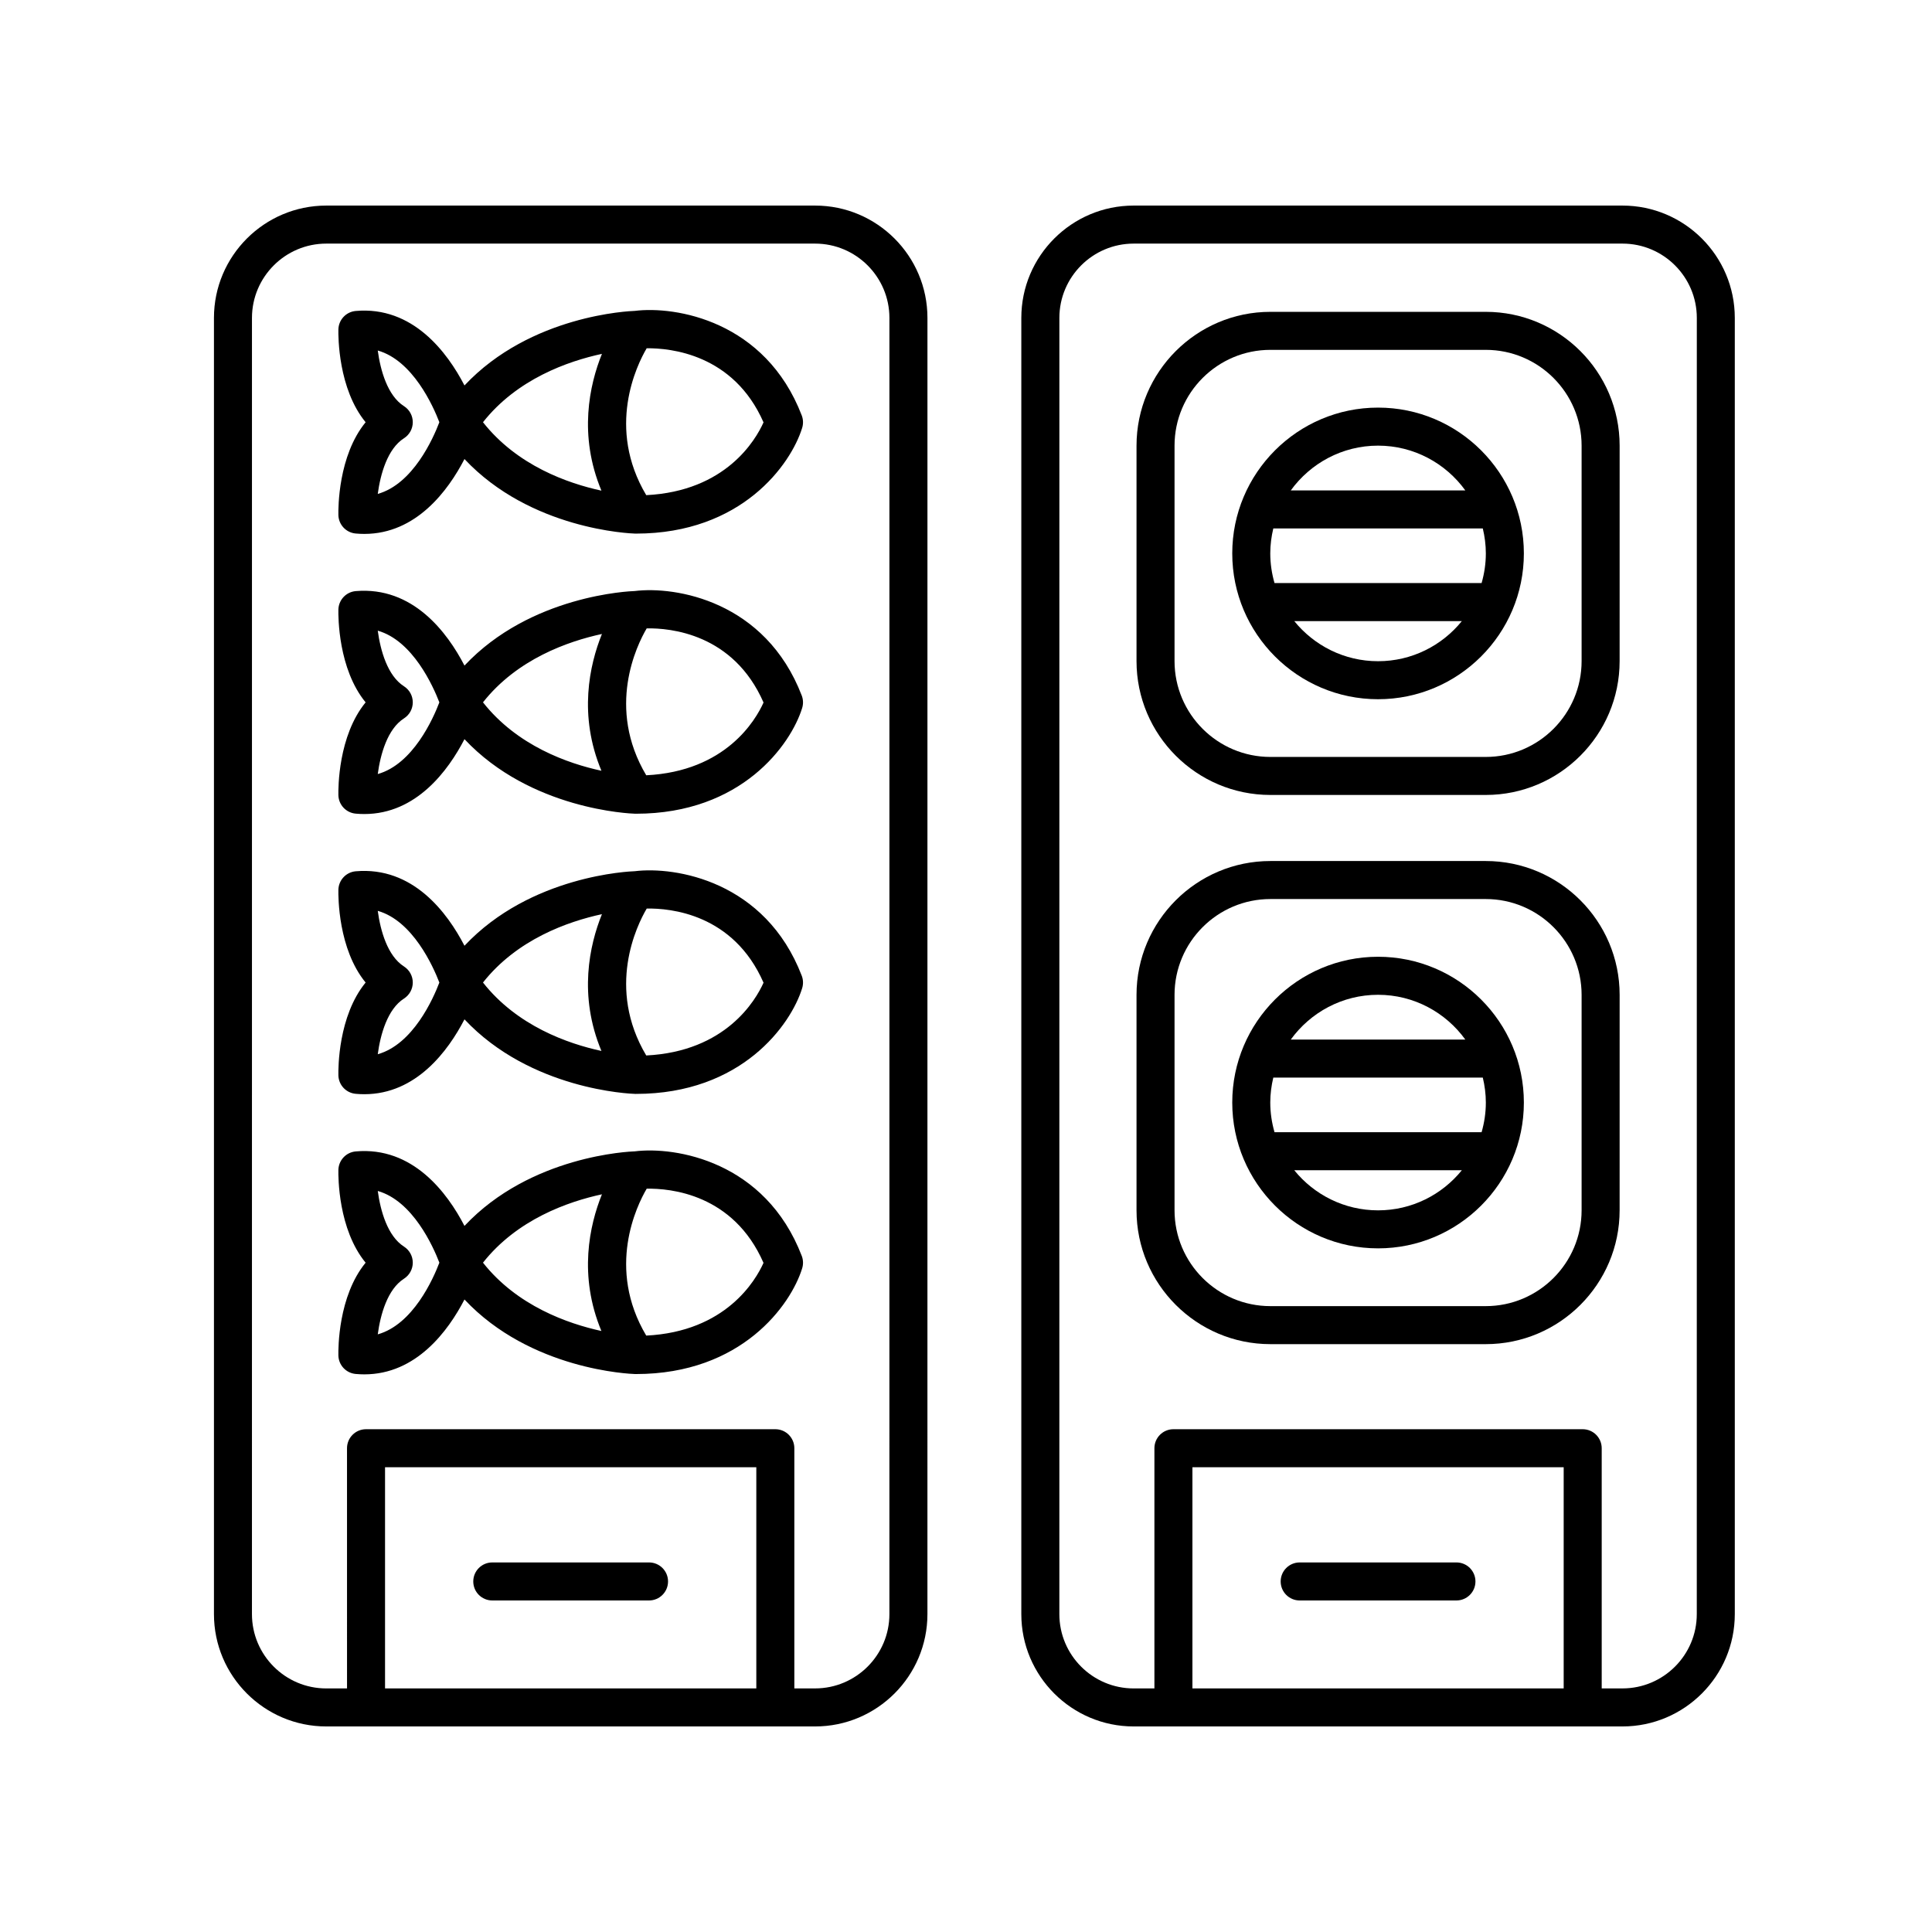
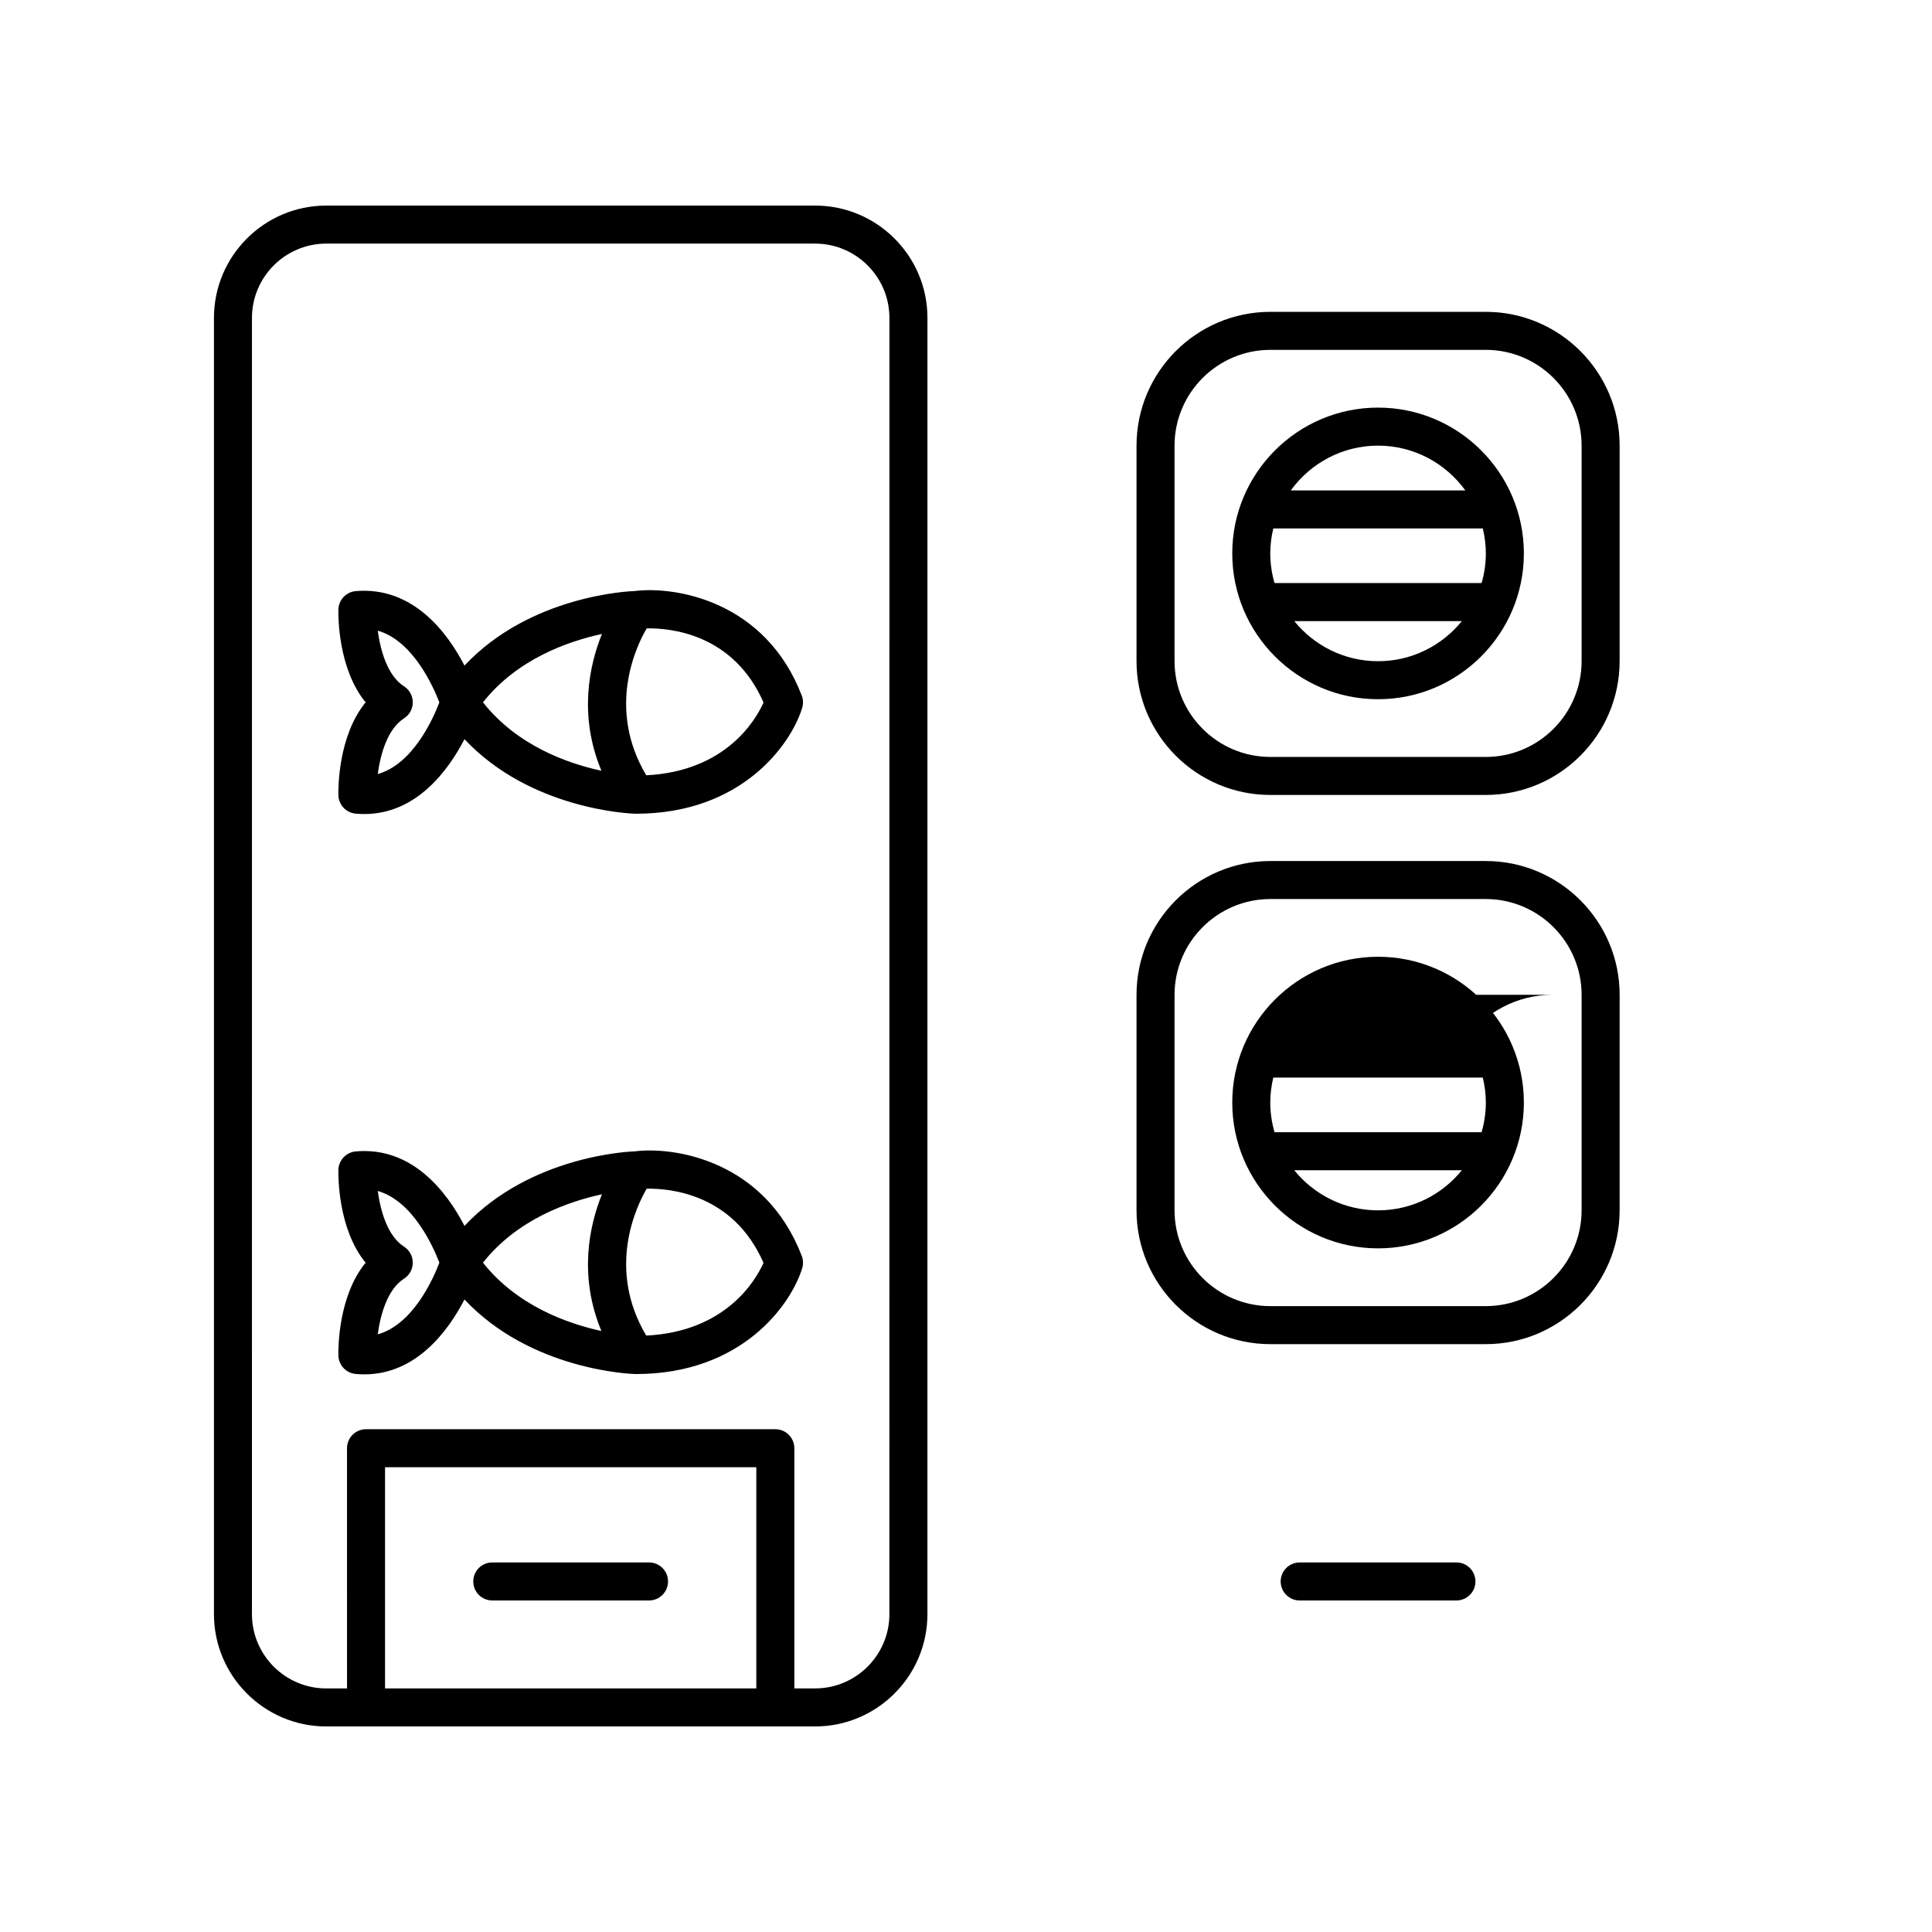
<svg xmlns="http://www.w3.org/2000/svg" fill="#000000" width="800px" height="800px" version="1.1" viewBox="144 144 512 512">
  <g>
    <path d="m537.74 226.64h-57.074c-19.562 0-35.477 15.914-35.477 35.477v57.078c0 19.562 15.914 35.477 35.477 35.477h57.074c19.562 0 35.477-15.914 35.477-35.477l0.004-57.078c0-19.559-15.914-35.477-35.48-35.477zm25.402 92.555c0 14.008-11.395 25.402-25.402 25.402h-57.074c-14.008 0-25.402-11.395-25.402-25.402v-57.078c0-14.008 11.395-25.402 25.402-25.402h57.074c14.008 0 25.402 11.395 25.402 25.402z" />
    <path d="m509.2 252.02c-21.305 0-38.641 17.332-38.641 38.641 0 21.312 17.336 38.641 38.641 38.641s38.641-17.332 38.641-38.641c0.004-21.309-17.332-38.641-38.641-38.641zm-28.566 38.641c0-2.281 0.297-4.488 0.805-6.613h55.52c0.508 2.125 0.805 4.336 0.805 6.613 0 2.727-0.406 5.356-1.125 7.859h-54.879c-0.715-2.496-1.125-5.129-1.125-7.859zm28.566-28.562c9.516 0 17.938 4.695 23.129 11.871h-46.262c5.199-7.172 13.617-11.871 23.133-11.871zm0 57.129c-8.961 0-16.965-4.156-22.203-10.629h44.406c-5.238 6.473-13.246 10.629-22.203 10.629z" />
    <path d="m537.74 372.18h-57.074c-19.562 0-35.477 15.914-35.477 35.477v57.078c0 19.562 15.914 35.477 35.477 35.477h57.074c19.562 0 35.477-15.914 35.477-35.477l0.004-57.078c0-19.562-15.914-35.477-35.48-35.477zm25.402 92.555c0 14.008-11.395 25.402-25.402 25.402h-57.074c-14.008 0-25.402-11.395-25.402-25.402v-57.078c0-14.008 11.395-25.402 25.402-25.402h57.074c14.008 0 25.402 11.395 25.402 25.402z" />
-     <path d="m509.2 397.55c-21.305 0-38.641 17.332-38.641 38.641 0 21.305 17.336 38.637 38.641 38.637s38.641-17.332 38.641-38.637c0.004-21.305-17.332-38.641-38.641-38.641zm-28.566 38.641c0-2.281 0.297-4.488 0.805-6.613h55.52c0.508 2.125 0.805 4.336 0.805 6.613 0 2.727-0.406 5.356-1.125 7.856h-54.879c-0.715-2.5-1.125-5.129-1.125-7.856zm28.566-28.562c9.516 0 17.938 4.695 23.129 11.871h-46.262c5.199-7.176 13.617-11.871 23.133-11.871zm0 57.125c-8.961 0-16.965-4.156-22.207-10.629h44.41c-5.238 6.473-13.238 10.629-22.203 10.629z" />
-     <path d="m312.2 226.39c-1.234 0.039-27.582 1.082-45.109 19.758-4.527-8.746-13.695-21.086-28.832-19.738-2.555 0.23-4.527 2.348-4.586 4.918-0.035 1.809-0.07 15.688 7.219 24.57-7.289 8.883-7.254 22.762-7.219 24.57 0.055 2.57 2.023 4.684 4.586 4.918 0.781 0.07 1.547 0.105 2.297 0.105 13.777 0 22.238-11.547 26.535-19.84 17.527 18.676 43.887 19.719 45.246 19.758h0.203c28.012 0 41.055-18.32 44.043-28.023 0.328-1.078 0.293-2.231-0.109-3.285-9.656-25.121-33.48-29.062-44.273-27.711zm-68.09 48.5c0.699-5.223 2.574-11.965 6.949-14.75 1.457-0.926 2.332-2.527 2.332-4.254 0-1.723-0.875-3.324-2.332-4.254-4.375-2.781-6.246-9.516-6.949-14.742 9.297 2.644 14.688 14.73 16.324 19-1.629 4.293-6.988 16.383-16.324 19zm27.887-18.996c9.035-11.453 22.516-16.176 31.52-18.117-3.309 8.207-6.266 21.547-0.133 36.25-8.883-1.922-22.328-6.633-31.387-18.133zm43.262 19.328c-10.617-17.859-2.543-34.398 0.117-38.926 6.262-0.07 23.02 1.523 30.965 19.637-2.074 4.648-9.977 18.238-31.082 19.289z" />
+     <path d="m509.2 397.55c-21.305 0-38.641 17.332-38.641 38.641 0 21.305 17.336 38.637 38.641 38.637s38.641-17.332 38.641-38.637c0.004-21.305-17.332-38.641-38.641-38.641zm-28.566 38.641c0-2.281 0.297-4.488 0.805-6.613h55.52c0.508 2.125 0.805 4.336 0.805 6.613 0 2.727-0.406 5.356-1.125 7.856h-54.879c-0.715-2.5-1.125-5.129-1.125-7.856zm28.566-28.562c9.516 0 17.938 4.695 23.129 11.871c5.199-7.176 13.617-11.871 23.133-11.871zm0 57.125c-8.961 0-16.965-4.156-22.207-10.629h44.41c-5.238 6.473-13.238 10.629-22.203 10.629z" />
    <path d="m312.2 300.63c-1.234 0.039-27.582 1.078-45.109 19.754-4.527-8.746-13.652-21.027-28.832-19.734-2.555 0.23-4.527 2.348-4.586 4.918-0.035 1.809-0.07 15.684 7.219 24.566-7.289 8.883-7.254 22.762-7.219 24.57 0.055 2.57 2.023 4.684 4.586 4.918 0.781 0.07 1.547 0.105 2.297 0.105 13.777 0 22.238-11.547 26.535-19.84 17.527 18.676 43.887 19.719 45.246 19.758h0.203c28.012 0 41.055-18.32 44.043-28.023 0.328-1.078 0.293-2.231-0.109-3.285-9.656-25.117-33.5-29.047-44.273-27.707zm-68.09 48.5c0.699-5.223 2.574-11.965 6.949-14.75 1.457-0.926 2.332-2.527 2.332-4.254 0-1.723-0.875-3.324-2.332-4.254-4.375-2.785-6.246-9.512-6.949-14.738 9.289 2.641 14.68 14.727 16.324 19-1.629 4.285-6.988 16.371-16.324 18.996zm27.887-19.004c9.027-11.445 22.512-16.172 31.52-18.117-3.309 8.207-6.273 21.547-0.133 36.25-8.883-1.914-22.328-6.625-31.387-18.133zm43.262 19.332c-10.625-17.879-2.527-34.43 0.125-38.934 6.242-0.109 22.965 1.387 30.961 19.652-2.078 4.641-9.98 18.234-31.086 19.281z" />
-     <path d="m312.2 374.88c-1.234 0.039-27.582 1.078-45.109 19.754-4.527-8.746-13.652-21.059-28.832-19.734-2.555 0.23-4.527 2.348-4.586 4.918-0.035 1.809-0.07 15.688 7.219 24.566-7.289 8.883-7.254 22.762-7.219 24.57 0.055 2.57 2.023 4.684 4.586 4.918 0.781 0.07 1.547 0.105 2.297 0.105 13.777 0 22.238-11.547 26.535-19.84 17.527 18.676 43.887 19.719 45.246 19.758h0.203c28.012 0 41.055-18.32 44.043-28.023 0.328-1.078 0.293-2.231-0.109-3.285-9.656-25.117-33.5-29.035-44.273-27.707zm-68.09 48.5c0.699-5.223 2.578-11.965 6.953-14.75 1.449-0.934 2.328-2.527 2.328-4.254 0-1.723-0.883-3.324-2.332-4.254-4.375-2.785-6.246-9.512-6.949-14.738 9.289 2.641 14.68 14.727 16.324 19-1.629 4.285-6.988 16.375-16.324 18.996zm27.887-19c9.027-11.445 22.512-16.172 31.52-18.117-3.309 8.207-6.273 21.547-0.133 36.25-8.883-1.918-22.328-6.629-31.387-18.133zm43.262 19.332c-10.625-17.887-2.519-34.441 0.133-38.938 6.242-0.109 22.965 1.391 30.953 19.652-2.078 4.641-9.98 18.234-31.086 19.285z" />
    <path d="m312.2 449.12c-1.234 0.039-27.582 1.082-45.109 19.758-4.527-8.746-13.695-21.098-28.832-19.738-2.555 0.23-4.527 2.348-4.586 4.918-0.035 1.809-0.07 15.688 7.219 24.57-7.289 8.879-7.254 22.758-7.219 24.566 0.055 2.57 2.023 4.684 4.586 4.918 0.785 0.07 1.551 0.105 2.301 0.105 13.773 0 22.234-11.543 26.531-19.84 17.527 18.68 43.887 19.719 45.246 19.758h0.203c28.012 0 41.055-18.312 44.043-28.023 0.332-1.078 0.293-2.231-0.109-3.285-9.656-25.125-33.5-29.059-44.273-27.707zm-68.09 48.496c0.699-5.223 2.574-11.961 6.949-14.746 1.449-0.926 2.332-2.527 2.332-4.254 0-1.723-0.875-3.32-2.328-4.254-4.375-2.785-6.246-9.516-6.949-14.742 9.289 2.644 14.688 14.73 16.324 19-1.633 4.293-6.988 16.379-16.328 18.996zm27.887-18.996c9.027-11.445 22.512-16.172 31.52-18.117-3.305 8.203-6.266 21.531-0.141 36.223-8.898-1.941-22.355-6.66-31.379-18.105zm43.262 19.328c-10.621-17.875-2.523-34.43 0.125-38.934 6.242-0.109 22.965 1.387 30.953 19.66-2.07 4.633-9.973 18.227-31.078 19.273z" />
    <path d="m360.01 198.48h-129.54c-16.414 0-29.77 13.352-29.77 29.77v343.51c0 16.414 13.355 29.766 29.77 29.766h129.54c16.414 0 29.77-13.352 29.77-29.766l0.004-343.51c0-16.422-13.355-29.77-29.77-29.77zm-15.574 392.97h-98.395v-58.617h98.391v58.617zm35.266-19.691c0 10.855-8.832 19.688-19.695 19.688h-5.496v-63.652c0-2.785-2.258-5.039-5.039-5.039h-108.47c-2.781 0-5.039 2.254-5.039 5.039l0.004 63.656h-5.5c-10.863 0-19.695-8.832-19.695-19.688l0.004-343.51c0-10.855 8.832-19.695 19.695-19.695h129.54c10.863 0 19.695 8.836 19.695 19.695z" />
    <path d="m274.46 568.14h41.539c2.781 0 5.039-2.254 5.039-5.039 0-2.785-2.258-5.039-5.039-5.039h-41.539c-2.781 0-5.039 2.254-5.039 5.039 0 2.789 2.258 5.039 5.039 5.039z" />
-     <path d="m573.97 198.48h-129.54c-16.414 0-29.77 13.352-29.77 29.77v343.51c0 16.414 13.355 29.766 29.77 29.766h129.54c16.414 0 29.77-13.352 29.77-29.766v-343.51c0-16.422-13.355-29.77-29.77-29.77zm-15.578 392.97h-98.387v-58.617h98.387zm35.273-19.691c0 10.855-8.832 19.688-19.695 19.688h-5.5v-63.652c0-2.785-2.258-5.039-5.039-5.039h-108.46c-2.781 0-5.039 2.254-5.039 5.039v63.656h-5.496c-10.863 0-19.695-8.832-19.695-19.688l0.004-343.51c0-10.855 8.832-19.695 19.695-19.695h129.54c10.863 0 19.695 8.836 19.695 19.695z" />
    <path d="m488.43 568.14h41.539c2.781 0 5.039-2.254 5.039-5.039 0-2.785-2.258-5.039-5.039-5.039h-41.539c-2.781 0-5.039 2.254-5.039 5.039 0 2.789 2.258 5.039 5.039 5.039z" />
  </g>
</svg>